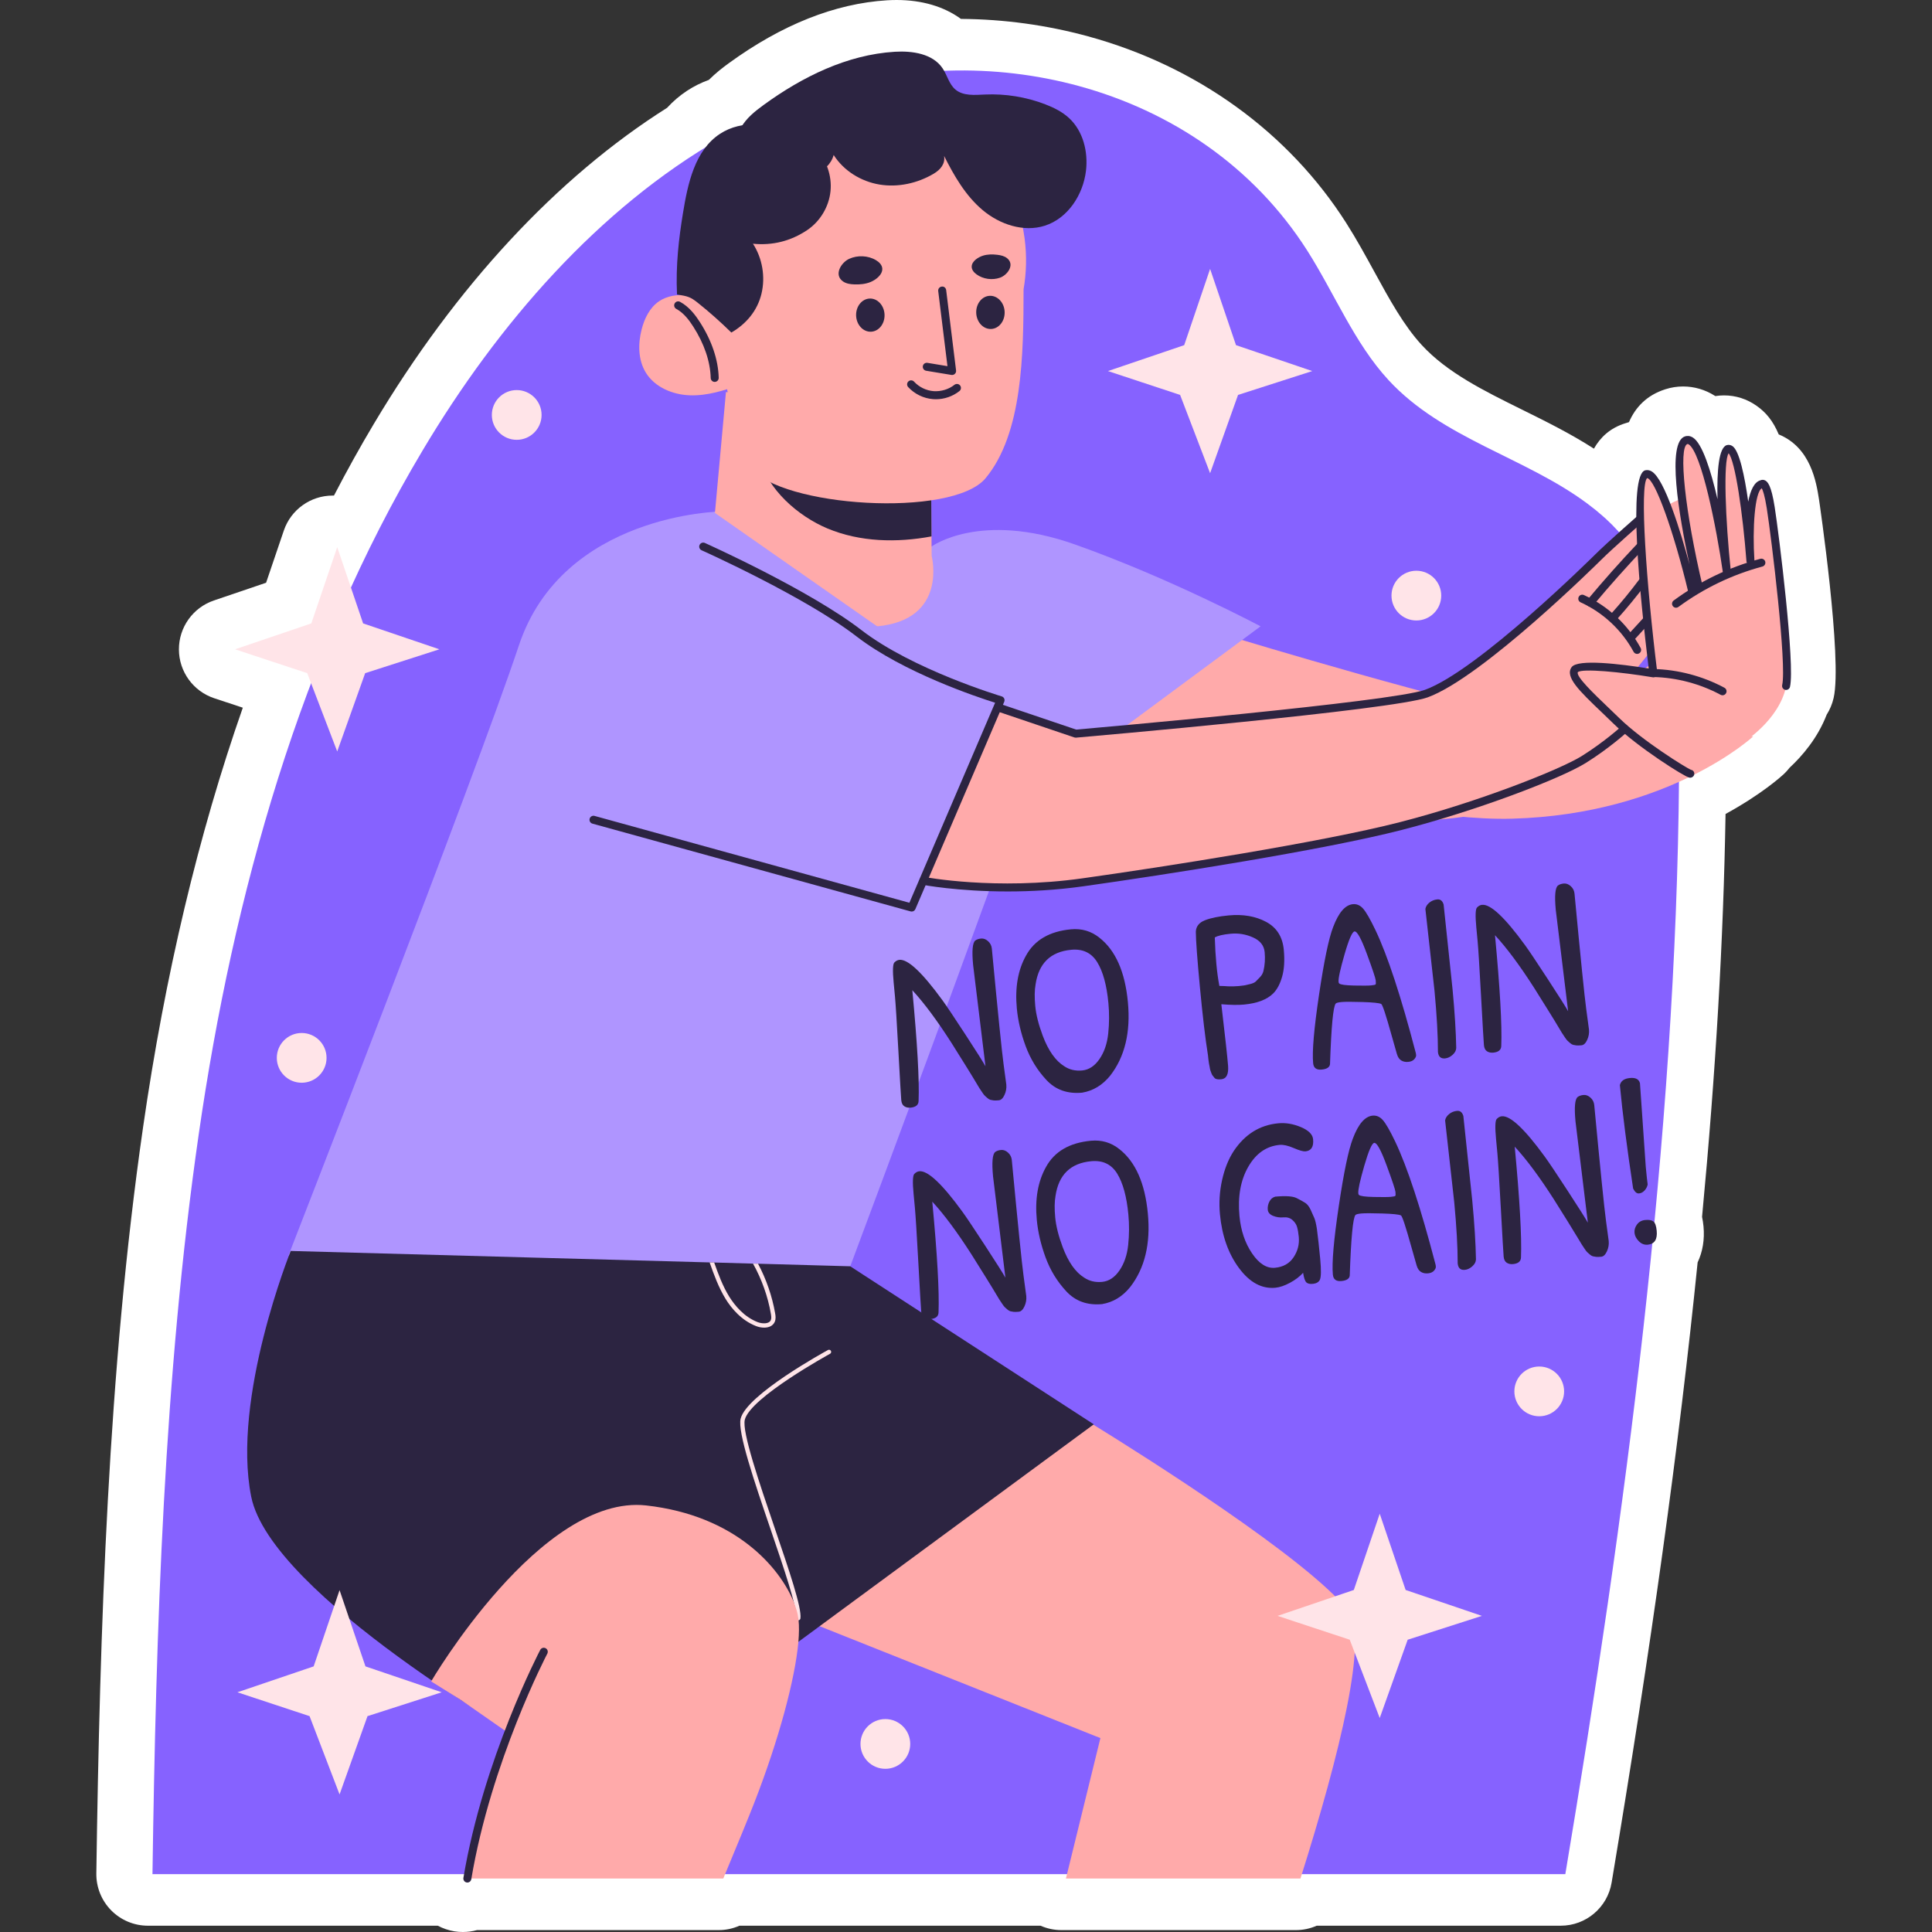
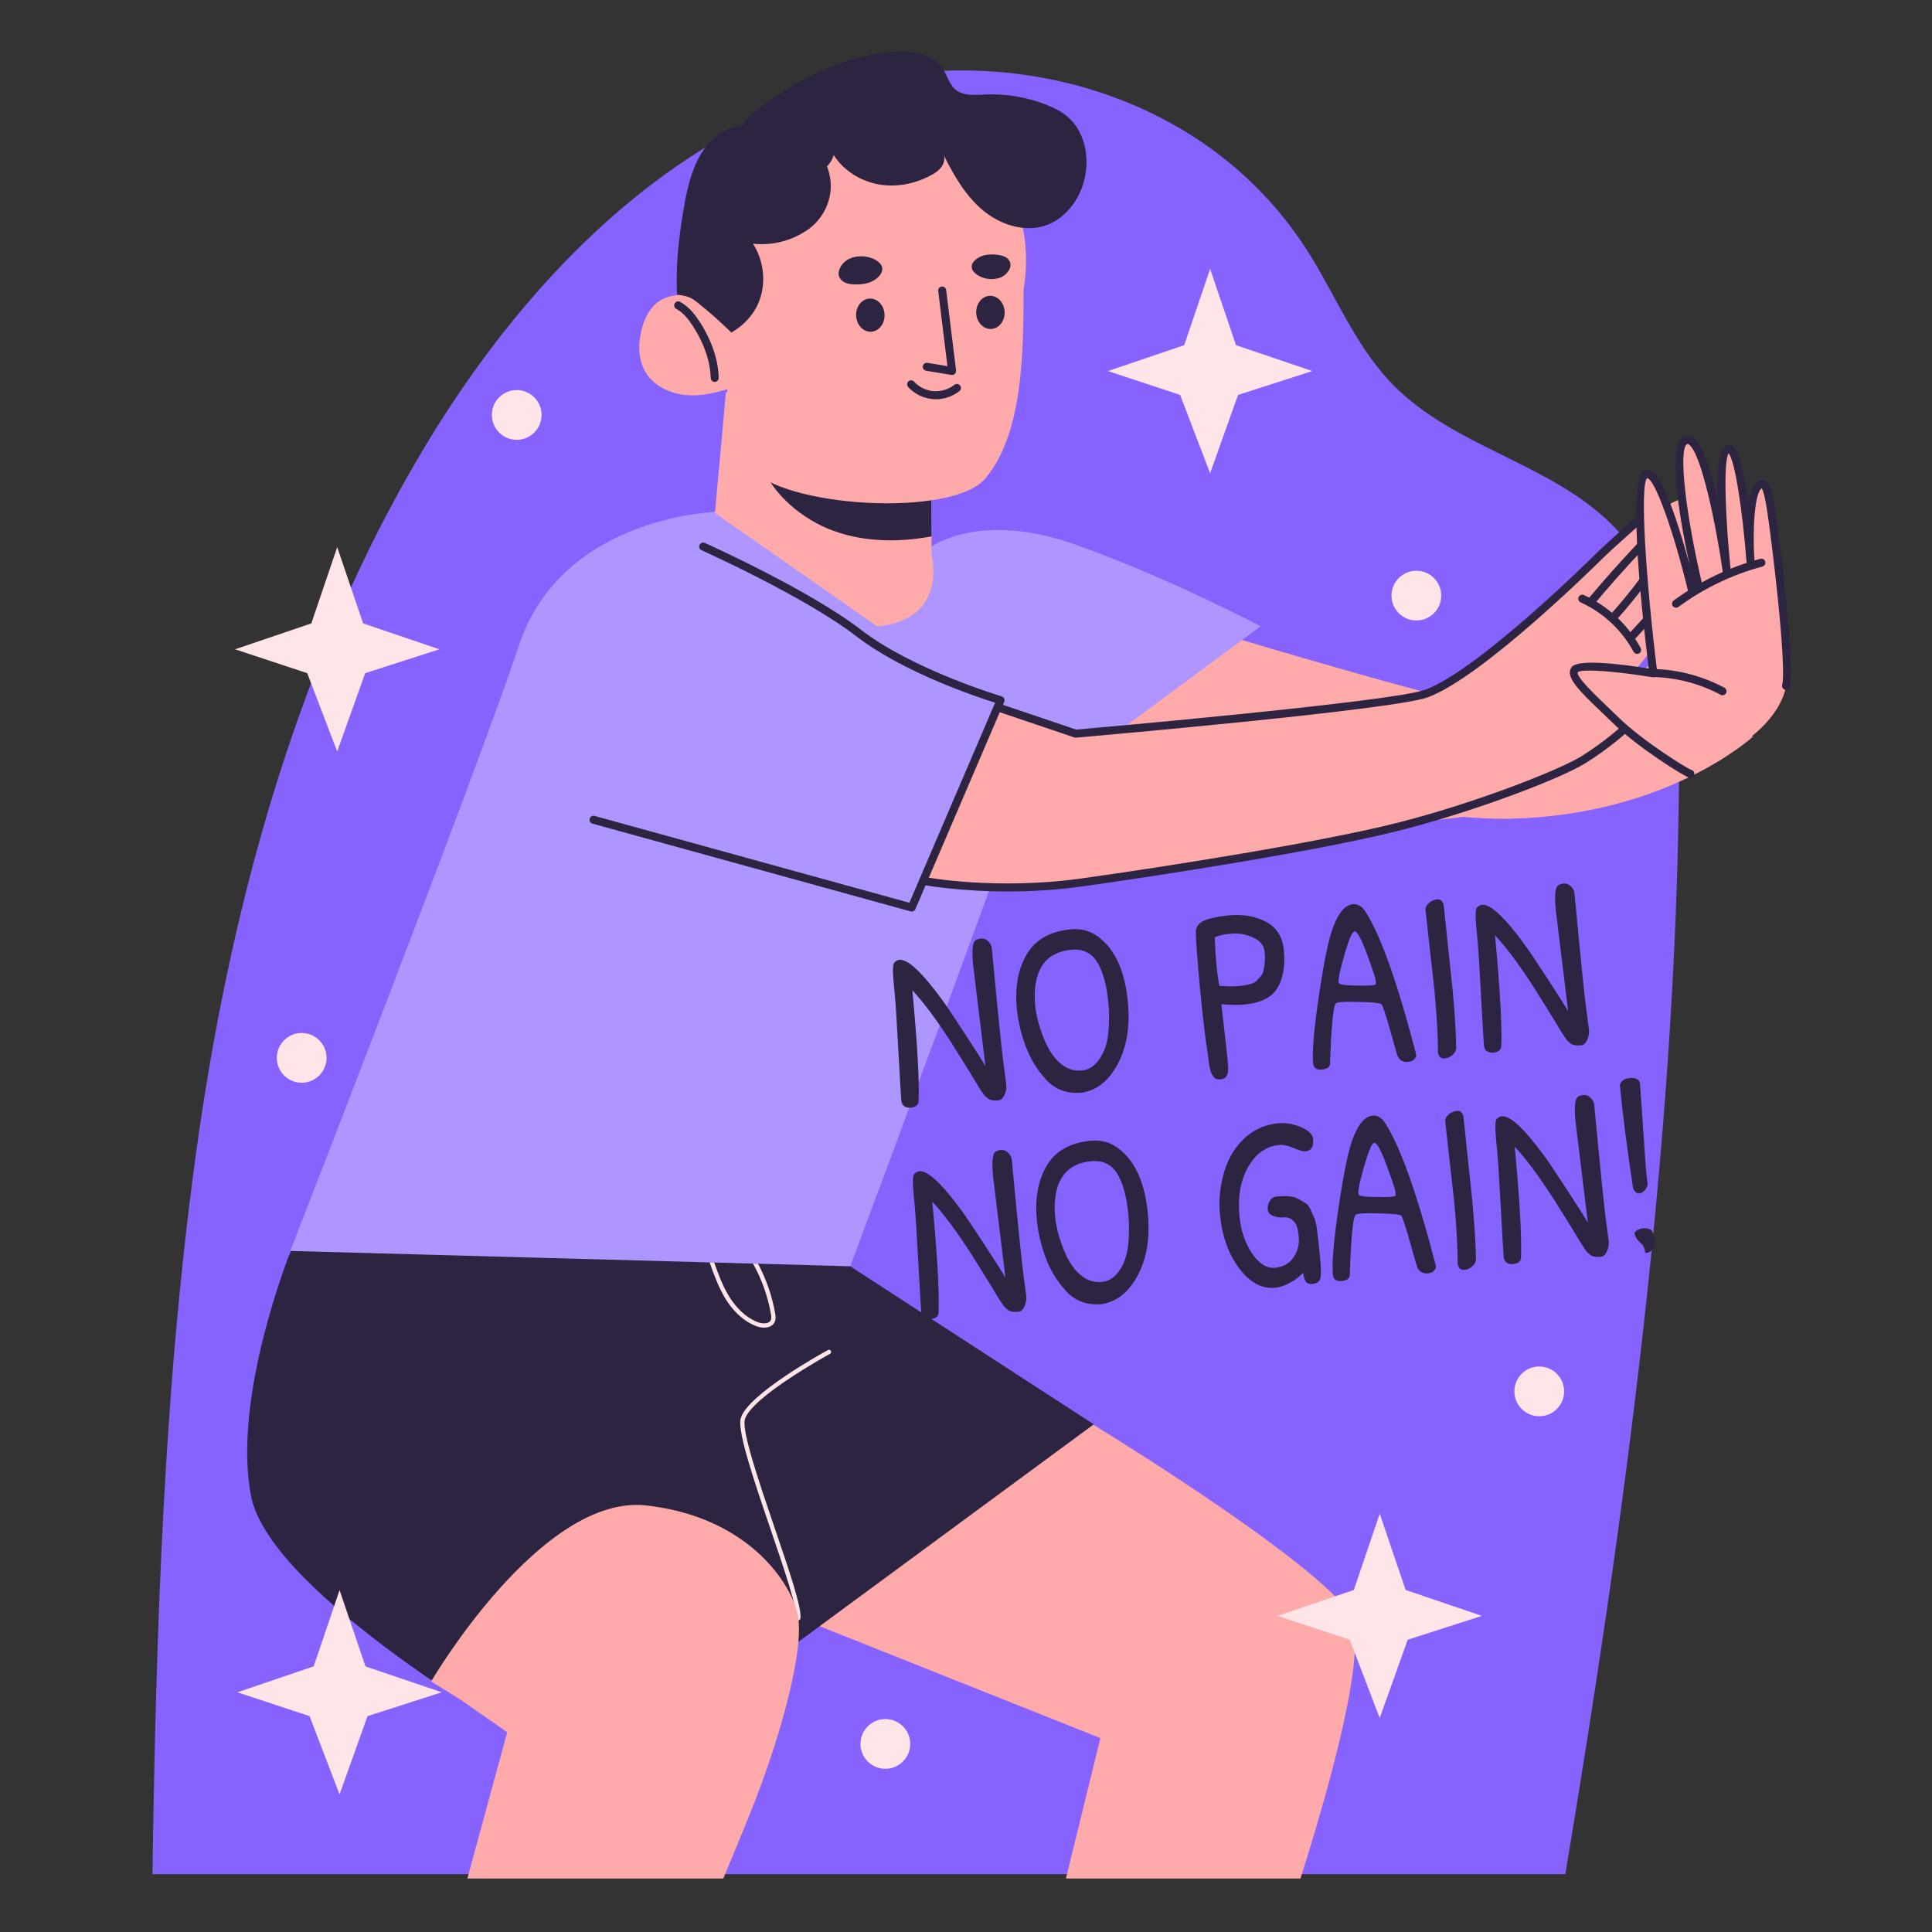
<svg xmlns="http://www.w3.org/2000/svg" version="1.1" id="Capa_1" x="0px" y="0px" viewBox="0 0 512 512" style="enable-background:new 0 0 512 512;" xml:space="preserve" width="512" height="512">
  <rect x="0" y="0" width="512" height="512" fill="#333333" stroke="none" />
  <g>
    <g>
-       <path style="fill:#FFFFFF;" d="M122.643,512c-0.716,0-1.516-0.062-2.223-0.176c-1.586-0.267-3.062-0.781-4.401-1.492H39.194    c-3.659,0-7.164-1.468-9.732-4.073c-2.569-2.604-3.985-6.132-3.932-9.791c0.932-64.57,3.077-133.217,12.388-197.759    c5.82-40.338,14.697-77.668,26.429-111.164l-7.556-2.5c-5.577-1.844-9.351-7.044-9.376-12.918    c-0.023-5.874,3.709-11.105,9.271-12.996l13.831-4.698l4.698-13.83c1.883-5.542,7.085-9.27,12.939-9.27    c0.116,0,0.231,0.002,0.347,0.005c3.416-6.586,6.947-12.936,10.567-19.003c21.71-36.436,48.547-65.35,77.714-83.76    c1.608-1.75,3.344-3.234,5.258-4.497c1.797-1.183,3.74-2.155,5.814-2.905c1.766-1.77,3.613-3.209,5.32-4.45    C207.208,6.528,221.298,0.929,235.051,0.08c0.841-0.051,1.697-0.08,2.56-0.08c6.737,0,12.573,1.743,17.044,5.008    c11.441,0.08,22.773,1.635,33.699,4.624c28.829,7.874,53.132,25.449,68.425,49.486c2.735,4.304,5.132,8.685,7.451,12.925    c4.004,7.318,7.786,14.23,12.573,19.419c6.733,7.293,16.361,12.055,26.555,17.095c6.327,3.127,12.821,6.339,19.049,10.342    c1.7-3.025,4.322-5.503,8.347-6.739c0.309-0.109,0.624-0.207,0.943-0.294c1.696-3.901,4.671-7.14,9.696-8.728    c1.488-0.474,3.065-0.718,4.655-0.718c2.945,0,5.843,0.847,8.382,2.453c0.05,0.031,0.099,0.062,0.148,0.093    c0.775-0.122,1.543-0.183,2.311-0.183c3.087,0,6.064,0.95,8.609,2.747c2.521,1.763,4.394,4.05,5.88,7.593    c8.518,3.492,9.963,12.696,10.672,17.215c0.066,0.414,6.251,42.357,3.879,52.631c-0.369,1.61-1,3.101-1.843,4.43    c-2.382,6.179-6.461,10.93-9.846,14.075c-0.462,0.603-0.978,1.17-1.545,1.697c-0.685,0.634-5.892,5.338-15.407,10.54    c-0.551,33.356-2.597,68.407-6.225,106.774c0.172,0.807,0.3,1.644,0.381,2.509c0.33,3.49-0.227,6.753-1.555,9.553    c-4.938,48.667-12.2,101.022-22.795,164.375c-1.102,6.583-6.802,11.41-13.479,11.41h-64.671c-1.702,0.752-3.573,1.163-5.518,1.163    h-62.155c-1.925,0-3.8-0.405-5.517-1.163H195.96c-1.699,0.752-3.564,1.163-5.493,1.163h-64.053    C125.211,511.824,123.946,512,122.643,512z" />
-     </g>
+       </g>
    <g>
      <g>
        <path style="fill:#8662FF;" d="M444.963,205.968c-0.763,95.854-14.368,196.424-30.135,290.698H40.406     c0.933-64.692,3.03-132.104,12.249-196.006c9.219-63.903,27.041-127.178,59.359-181.32c20.09-33.717,46.75-64.182,79.004-82.701     c2.289-1.324,4.62-2.579,6.972-3.741c2.734-1.418,5.51-2.719,8.329-3.927c3.369-1.464,6.803-2.788,10.278-3.95     c1.038-0.372,2.077-0.72,3.136-1.046c10.236-3.207,20.938-4.973,31.661-5.252c11.656-0.349,23.354,1.022,34.564,4.09     c24.244,6.623,46.22,21.192,60.503,43.64c7.247,11.41,12.482,24.492,21.51,34.275c14.347,15.546,36.238,20.472,52.641,32.695     c0.085,0.046,0.191,0.116,0.276,0.209c1.356,0.999,2.67,2.068,3.942,3.207c0.148,0.116,0.297,0.255,0.445,0.395     c0.042,0.047,0.106,0.093,0.169,0.139c2.331,2.138,4.514,4.508,6.485,7.134c1.441,1.929,2.734,3.974,3.878,6.065     c0.339,0.604,0.657,1.208,0.954,1.836c3.37,6.785,5.383,14.291,6.57,22.099c0.636,4.113,1.038,8.296,1.271,12.502     c0.106,1.58,0.169,3.16,0.212,4.741c0.042,0.836,0.064,1.65,0.085,2.486C444.984,198.16,444.984,202.087,444.963,205.968z" />
      </g>
      <g>
        <g>
          <g>
            <path style="fill:#FFAAAA;" d="M327.086,168.987c0,0,62.511,18.899,76.758,20.352c14.247,1.454,60.767,5.815,60.767,5.815       s-22.194,20.643-63.868,21.806c-37.564,1.048-110.582-23.842-110.582-23.842L327.086,168.987z" />
          </g>
          <g>
            <path style="fill:#AF95FF;" d="M246.839,144.855c0,0,12.793-9.498,37.992-0.581c25.198,8.916,49.234,21.709,49.234,21.709       l-56.6,41.868l-43.031-47.295L246.839,144.855z" />
          </g>
          <g>
            <path style="fill:#AF95FF;" d="M191.015,135.551c0,0-41.868,0.582-53.498,35.472c-11.63,34.89-61.058,161.658-61.058,161.658       s76.177,41.286,148.864,2.907c0,0,54.661-145.957,55.243-152.935c0.581-6.978-33.727-37.797-33.727-37.797L191.015,135.551z" />
          </g>
          <g>
            <path style="fill:#FFAAAA;" d="M238.31,180.327l46.132,13.956l89.551-8.916l4.652,32.176c0,0-81.022,18.221-111.261,17.057       c-30.238-1.163-61.639-8.529-61.639-8.529L238.31,180.327z" />
          </g>
          <g>
            <g>
              <path style="fill:#FFAAAA;" d="M246.632,109.043l0.226,33.108l0.04,5.163c0,0,4.409,16.888-14.402,18.67        c-18.808,1.808-43.031-30.044-43.031-30.044l2.922-32.041l16.347,1.552L246.632,109.043z" />
            </g>
            <g>
              <path style="fill:#2C2441;" d="M246.632,109.043l0.226,33.108c-9.204,1.717-18.902,1.501-27.524-2.08        c-7.837-3.285-16.014-10.36-18.13-18.952c-1.336-5.498,2.916-11.652,7.529-15.668L246.632,109.043z" />
            </g>
            <g>
              <g>
                <g>
                  <path style="fill:#FFAAAA;" d="M271.528,63.154c-3.223-24.5-25.696-41.748-50.196-38.525          c-24.5,3.223-41.748,25.696-38.525,50.196c1.055,8.023,4.204,15.243,8.783,21.247c1.693,11.979,4.091,23.507,7.345,27.849          c7.819,10.433,53.402,13.462,62.253,2.811c9.835-11.836,10.058-32.893,10.068-50.066          C272.014,72.31,272.135,67.768,271.528,63.154z" />
                </g>
                <g>
                  <path style="fill:#FFAAAA;" d="M195.724,87.906c-2.47-5.241-7.796-9.024-13.558-9.63c-2.599-0.273-5.356,0.101-7.518,1.569          c-2.481,1.684-3.876,4.583-4.617,7.488c-0.969,3.804-0.936,8.062,1.114,11.409c2.392,3.906,7.149,5.877,11.727,6.021          c4.577,0.144,9.051-1.271,13.361-2.818C195.43,97.615,197.602,91.891,195.724,87.906z" />
                </g>
              </g>
              <g>
                <path style="fill:#2C2441;" d="M189.405,101.208c-0.573,0-1.045-0.458-1.06-1.034c-0.115-4.38-1.72-9.1-4.642-13.648         c-1.033-1.607-2.475-3.592-4.478-4.663c-0.516-0.276-0.712-0.919-0.435-1.435c0.275-0.52,0.913-0.716,1.437-0.435         c2.433,1.301,4.09,3.562,5.262,5.386c3.132,4.875,4.853,9.971,4.977,14.74c0.016,0.585-0.447,1.073-1.033,1.089         C189.423,101.208,189.414,101.208,189.405,101.208z" />
              </g>
              <g>
                <g>
                  <g>
                    <g>
                      <path style="fill:#2C2441;" d="M234.413,83.36c0.099,2.427-1.507,4.463-3.587,4.548c-2.08,0.085-3.846-1.813-3.946-4.24            c-0.099-2.427,1.506-4.463,3.586-4.548C232.547,79.035,234.313,80.934,234.413,83.36z" />
                    </g>
                    <g>
                      <path style="fill:#2C2441;" d="M266.24,82.635c0.099,2.427-1.506,4.463-3.586,4.548c-2.08,0.085-3.847-1.813-3.946-4.24            c-0.099-2.426,1.507-4.462,3.586-4.548C264.374,78.31,266.141,80.208,266.24,82.635z" />
                    </g>
                  </g>
                  <g>
                    <path style="fill:#2C2441;" d="M252.313,99.375c-0.058,0-0.115-0.005-0.173-0.014l-6.705-1.108           c-0.578-0.097-0.969-0.642-0.874-1.22c0.094-0.58,0.636-0.963,1.219-0.875l5.307,0.877l-2.451-19.903           c-0.071-0.58,0.342-1.11,0.923-1.181c0.599-0.104,1.111,0.341,1.184,0.923l2.624,21.309           c0.04,0.332-0.077,0.663-0.319,0.894C252.848,99.269,252.584,99.375,252.313,99.375z" />
                  </g>
                  <g>
                    <path style="fill:#2C2441;" d="M225.044,68.591c-2.125,0.966-4.176,4.262-1.61,6.009c0.874,0.595,1.975,0.736,3.032,0.769           c1.438,0.045,2.906-0.086,4.237-0.631c1.357-0.555,3.215-1.923,3.111-3.577c-0.06-0.959-0.842-1.718-1.667-2.209           C230.044,67.697,227.273,67.577,225.044,68.591z" />
                  </g>
                  <g>
                    <path style="fill:#2C2441;" d="M265.016,73.59c1.943-0.683,4.003-3.42,1.885-5.155c-0.722-0.591-1.678-0.801-2.605-0.913           c-1.26-0.151-2.561-0.151-3.773,0.223c-1.236,0.382-2.977,1.439-3.014,2.901c-0.022,0.847,0.605,1.576,1.292,2.072           C260.552,73.985,262.978,74.307,265.016,73.59z" />
                  </g>
                </g>
                <g>
                  <path style="fill:#2C2441;" d="M248.018,105.806c-0.253,0-0.508-0.009-0.76-0.03c-2.489-0.191-4.889-1.359-6.582-3.199          c-0.397-0.431-0.37-1.103,0.062-1.499c0.432-0.398,1.102-0.368,1.499,0.062c1.334,1.448,3.225,2.367,5.186,2.521          c1.95,0.127,3.974-0.461,5.518-1.683c0.459-0.361,1.127-0.285,1.49,0.173c0.364,0.458,0.287,1.126-0.173,1.49          C252.499,105.037,250.26,105.806,248.018,105.806z" />
                </g>
              </g>
            </g>
          </g>
          <g>
            <path style="fill:#2C2441;" d="M179.417,78.041c2.875,0.464,3.573,0.658,5.495,2.192c3.1,2.476,6.072,5.113,8.901,7.896       c3.985-2.309,6.906-5.806,7.985-10.284c1.078-4.478,0.245-9.383-2.253-13.253c5.2,0.506,9.971-0.686,14.32-3.581       c3.453-2.299,5.8-6.187,6.226-10.313c0.426-4.126-1.078-8.412-3.989-11.367c-1.52-1.544-3.378-2.72-5.317-3.687       c-6.251-3.12-14.176-4.005-20.008-0.158c-6.665,4.396-8.512,13.188-9.795,21.069C179.912,63.128,179.046,70.249,179.417,78.041       z" />
          </g>
          <g>
            <path style="fill:#2C2441;" d="M196.344,33.858c1.401-2.526,3.737-4.382,6.074-6.08c10.231-7.432,22.063-13.281,34.685-14.059       c4.692-0.289,10.098,0.5,12.709,4.409c1.211,1.813,1.694,4.15,3.348,5.572c2.069,1.778,5.131,1.475,7.856,1.351       c5.436-0.246,10.921,0.645,15.999,2.599c2.291,0.882,4.534,2.001,6.332,3.674c3.705,3.448,5.043,8.91,4.448,13.936       c-0.754,6.363-4.803,12.606-10.908,14.554c-5.634,1.798-11.957-0.337-16.483-4.143c-4.526-3.806-7.554-9.071-10.209-14.355       c0.351,2.087-0.955,3.658-2.777,4.733c-4.28,2.525-9.423,3.668-14.326,2.86c-4.903-0.809-9.504-3.641-12.163-7.838       c-0.626,2.398-2.677,4.271-5.025,5.064c-2.348,0.793-4.942,0.607-7.314-0.112C203.441,44.459,198.086,38.951,196.344,33.858z" />
          </g>
          <g>
            <polygon style="fill:#AF95FF;" points="189.464,135.939 263.509,187.692 236.372,253.208 147.596,215.992      " />
          </g>
          <g>
            <path style="fill:#2C2441;" d="M241.605,241.572c-0.093,0-0.188-0.014-0.282-0.039l-84.318-23.26       c-0.565-0.154-0.897-0.739-0.74-1.306c0.156-0.564,0.742-0.905,1.305-0.739l83.425,23.014l22.721-53.013       c-4.935-1.552-24.35-8.034-36.715-17.563c-13.694-10.558-40.8-22.719-41.071-22.841c-0.535-0.24-0.775-0.868-0.535-1.402       c0.238-0.534,0.861-0.778,1.401-0.536c0.274,0.124,27.607,12.386,41.502,23.099c13.64,10.514,36.926,17.489,37.16,17.558       c0.29,0.088,0.53,0.292,0.658,0.566c0.129,0.274,0.135,0.592,0.015,0.87l-23.551,54.95       C242.41,241.326,242.021,241.572,241.605,241.572z" />
          </g>
          <g>
            <g>
              <path style="fill:#FFAAAA;" d="M344.639,497.829h-62.155l9.133-37.215L217.21,430.96l-5.102-2.027l-0.569-0.228l-0.524-0.205        l-2.551-1.025l2.232-1.503l0.137-0.091l0.865-0.592l74.112-50.152c0,0,1.458,0.865,3.94,2.414        c13.392,8.268,56.779,35.598,67.575,49.332C362.7,433.716,355.184,464.44,344.639,497.829z" />
            </g>
            <g>
              <path style="fill:#2C2441;" d="M289.864,377.461l-78.689,57.941l-70.741,26.374c0,0-68.623-38.969-73.861-65.138        c-5.238-26.169,10.468-65.12,10.468-65.12l111.017,3.035l1.207,0.023l10.295,0.296l1.321,0.023l24.438,0.683L289.864,377.461z        " />
            </g>
            <g>
              <g>
                <g>
                  <path style="fill:#FFE4E8;" d="M211.562,429.39c-0.026,0-0.051-0.002-0.077-0.004c-0.311-0.043-0.531-0.329-0.488-0.641          c0.342-2.567-3.281-13.194-6.785-23.472c-4.329-12.698-8.805-25.827-7.935-29.312c1.592-6.372,22.273-17.715,23.152-18.196          c0.275-0.151,0.624-0.049,0.772,0.227c0.151,0.278,0.049,0.623-0.227,0.774c-0.211,0.113-21.12,11.579-22.592,17.471          c-0.791,3.158,3.83,16.713,7.907,28.67c3.871,11.352,7.214,21.156,6.835,23.99          C212.087,429.183,211.842,429.39,211.562,429.39z" />
                </g>
              </g>
              <g>
                <g>
                  <path style="fill:#FFE4E8;" d="M205.321,350.289c-0.478,1.093-1.572,1.549-2.824,1.549c-0.683,0-1.435-0.137-2.118-0.41          c-3.94-1.526-6.582-4.76-8.085-7.197c-1.867-3.052-3.097-6.423-4.236-9.68l1.207,0.023c1.093,3.097,2.255,6.24,3.986,9.042          c1.435,2.3,3.895,5.352,7.539,6.764c1.161,0.433,3.006,0.569,3.485-0.547c0.205-0.456,0.114-1.048,0.023-1.617          c-0.797-4.646-2.437-9.224-4.737-13.346l1.321,0.023c2.186,4.1,3.735,8.564,4.532,13.119          C205.549,348.741,205.64,349.538,205.321,350.289z" />
                </g>
              </g>
            </g>
            <g>
              <path style="fill:#FFAAAA;" d="M211.585,435.105c-0.888,9.907-5.17,25.873-11.661,42.567        c-1.503,3.872-4.441,11.023-8.245,20.156h-67.825l10.568-38.764l-12.253-8.541l-7.911-4.936c0,0,29.07-49.725,56.992-46.628        c23.778,2.665,35.462,16.558,39.128,25.645c0.159,0.433,0.319,0.866,0.456,1.275c0.364,1.025,0.592,1.981,0.706,2.824        c0.023,0.045,0.023,0.068,0.023,0.114c0.023,0.182,0.046,0.365,0.068,0.547C211.79,430.915,211.767,432.85,211.585,435.105z" />
            </g>
          </g>
          <g>
            <path style="fill:#FFAAAA;" d="M373.994,185.366c0,0,14.441-6.203,19.093-9.983c4.652-3.78,44.194-44.194,55.824-43.903       c11.63,0.291,6.687,16.573,3.489,21.806c-3.198,5.234-21.516,27.331-21.516,27.331s13.956-10.467,15.701-7.559       c1.744,2.907-27.331,33.436-38.088,38.379c-10.758,4.943-31.401,6.106-31.401,6.106L373.994,185.366z" />
          </g>
          <g>
            <g>
              <g>
                <path style="fill:#2C2441;" d="M421.448,160.756c-0.241,0-0.481-0.081-0.68-0.246c-0.449-0.375-0.51-1.045-0.134-1.495         c4.299-5.149,8.827-10.238,13.462-15.127c0.404-0.426,1.078-0.444,1.5-0.039c0.425,0.403,0.443,1.073,0.04,1.499         c-4.603,4.859-9.103,9.913-13.374,15.025C422.052,160.627,421.751,160.756,421.448,160.756z" />
              </g>
              <g>
                <path style="fill:#2C2441;" d="M427.674,164.514c-0.253,0-0.508-0.09-0.71-0.274c-0.435-0.391-0.47-1.062-0.078-1.497         c2.648-2.943,5.187-6.035,7.546-9.192c0.35-0.47,1.016-0.566,1.485-0.214c0.469,0.35,0.565,1.016,0.214,1.485         c-2.396,3.208-4.976,6.351-7.668,9.34C428.254,164.394,427.965,164.514,427.674,164.514z" />
              </g>
              <g>
                <path style="fill:#2C2441;" d="M432.182,170.038c-0.257,0-0.513-0.092-0.717-0.281c-0.432-0.396-0.461-1.066-0.065-1.499         l4.521-4.928c0.397-0.433,1.067-0.463,1.499-0.062c0.432,0.396,0.461,1.066,0.064,1.499l-4.521,4.928         C432.754,169.923,432.469,170.038,432.182,170.038z" />
              </g>
              <g>
                <path style="fill:#2C2441;" d="M433.854,173.292c-0.378,0-0.743-0.203-0.935-0.557c-3.103-5.745-8.088-10.399-14.037-13.107         c-0.533-0.242-0.769-0.87-0.526-1.405c0.243-0.532,0.868-0.776,1.406-0.525c6.367,2.895,11.702,7.878,15.025,14.028         c0.279,0.516,0.086,1.158-0.43,1.437C434.197,173.251,434.024,173.292,433.854,173.292z" />
              </g>
            </g>
            <g>
              <path style="fill:#2C2441;" d="M285.072,195.49c-0.115,0-0.23-0.018-0.34-0.055l-20.206-6.835        c-0.555-0.189-0.853-0.792-0.665-1.347c0.186-0.555,0.79-0.847,1.345-0.665l19.996,6.765        c4.79-0.419,83.619-7.357,92.406-10.535c14.124-5.107,44.758-35.501,45.063-35.807c3.187-3.187,11.523-10.493,11.876-10.804        c0.441-0.382,1.11-0.341,1.497,0.099c0.387,0.442,0.342,1.112-0.099,1.499c-0.085,0.074-8.636,7.569-11.773,10.708        c-0.309,0.309-31.286,31.036-45.844,36.3c-9.275,3.355-89.743,10.376-93.164,10.673        C285.133,195.488,285.104,195.49,285.072,195.49z" />
            </g>
            <g>
              <path style="fill:#2C2441;" d="M267.049,236.244c-13.307,0-22.415-1.741-22.546-1.766c-0.576-0.113-0.95-0.67-0.837-1.243        c0.113-0.576,0.669-0.949,1.245-0.838c0.188,0.037,18.913,3.606,41.905,0.378c21.498-3.021,63.425-9.559,84.2-14.901        c20.887-5.372,42.475-13.959,48.162-17.512c6.04-3.777,10.652-7.981,10.698-8.025c0.432-0.394,1.105-0.364,1.499,0.067        c0.396,0.431,0.367,1.103-0.064,1.499c-0.193,0.175-4.795,4.375-11.008,8.26c-6.715,4.193-28.992,12.683-48.757,17.765        c-20.867,5.368-62.892,11.921-84.435,14.947C279.866,235.892,273.031,236.244,267.049,236.244z" />
            </g>
          </g>
          <g>
            <g>
              <path style="fill:#FFAAAA;" d="M462.576,196.318c0,0,10.467-6.687,11.049-16.573c0.582-9.886-3.489-51.754-6.687-51.463        c-3.198,0.291-3.198,21.806-3.198,21.806s-1.745-32.273-5.815-31.11c-4.071,1.163,0,33.727,0,33.727        s-6.396-37.798-11.049-36.053c-4.652,1.745,2.035,39.542,2.035,39.542s-7.85-32.855-12.502-31.11        c-4.652,1.744,1.163,52.626,1.163,52.626s-20.353-4.652-22.388,0.291c-2.035,4.943,20.353,20.353,26.749,22.678        C448.329,203.005,462.576,196.318,462.576,196.318z" />
            </g>
            <g>
              <path style="fill:#2C2441;" d="M456.49,184.258c-0.169,0-0.341-0.042-0.5-0.127c-5.476-2.936-11.652-4.566-17.86-4.716        c-0.586-0.014-1.05-0.502-1.035-1.087c0.014-0.585,0.496-1.066,1.086-1.036c6.54,0.159,13.044,1.877,18.811,4.969        c0.517,0.276,0.712,0.919,0.434,1.437C457.235,184.055,456.868,184.258,456.49,184.258z" />
            </g>
            <g>
              <g>
                <path style="fill:#2C2441;" d="M447.9,206.101c-0.06,0-0.121-0.005-0.181-0.014c-1.319-0.221-13.77-8.108-20.049-14.242         c-1.055-1.032-2.106-2.036-3.118-3.003c-5.98-5.708-9.93-9.48-8.045-12.052c1.621-2.211,12.914-0.831,20.418,0.371         c-2.413-19.753-5.525-51.337-0.928-52.523c0.395-0.101,1.016-0.133,1.736,0.302c3.441,2.072,7.637,15.893,9.996,24.637         c-2.796-12.964-6.092-32.383-1.176-33.935c0.485-0.154,1.237-0.223,2.082,0.311c2.505,1.577,4.775,8.796,6.524,16.338         c-0.192-7.762,0.372-13.745,2.477-14.334c0.512-0.138,1.049-0.044,1.513,0.283c1.806,1.264,3.182,7.825,4.151,14.696         c0.571-2.947,1.568-5.213,3.254-5.653c0.271-0.127,0.622-0.175,1.002-0.055c0.895,0.29,1.847,1.359,2.754,7.143         c1.164,7.412,5.416,41.762,4.057,47.65c-0.131,0.571-0.709,0.923-1.272,0.795c-0.571-0.131-0.927-0.702-0.796-1.273         c1.237-5.361-2.794-38.619-4.085-46.844c-0.548-3.491-1.059-4.815-1.317-5.292c-1.849,0.986-2.522,10.65-1.954,19.159         c0.038,0.583-0.401,1.089-0.984,1.131c-0.579-0.028-1.089-0.396-1.133-0.979c-0.949-12.518-2.995-26.659-4.725-28.588         c-1.436,2.056-0.861,17.641,0.586,31.303c0.061,0.576-0.35,1.094-0.923,1.165c-0.584,0.083-1.101-0.329-1.181-0.903         c-1.714-11.995-5.694-31.817-9.076-33.944c-0.193-0.12-0.273-0.092-0.312-0.085c-2.483,0.785-0.626,18.12,4.057,37.852         c0.107,0.454-0.094,0.926-0.499,1.161l-1.744,1.015c-0.29,0.17-0.645,0.187-0.952,0.06c-0.309-0.134-0.537-0.403-0.614-0.73         c-3.869-16.202-8.879-30.09-10.943-30.327c-2.002,1.987-0.244,27.822,2.706,51.611c0.04,0.334-0.077,0.665-0.319,0.898         c-0.241,0.233-0.573,0.336-0.909,0.281c-8.522-1.423-18.519-2.358-19.809-1.382c-0.732,1.013,4.432,5.943,7.849,9.206         c1.019,0.972,2.076,1.98,3.136,3.017c6.126,5.987,17.835,13.275,19.01,13.69c0.578,0.097,0.921,0.631,0.824,1.211         C448.902,205.742,448.416,206.101,447.9,206.101z" />
              </g>
              <g>
                <path style="fill:#2C2441;" d="M444.17,161.055c-0.326,0-0.648-0.15-0.855-0.433c-0.348-0.472-0.246-1.135,0.226-1.483         c6.929-5.098,14.656-8.815,22.967-11.051c0.563-0.15,1.148,0.184,1.3,0.748c0.152,0.566-0.183,1.149-0.75,1.301         c-8.055,2.167-15.544,5.771-22.26,10.71C444.609,160.989,444.388,161.055,444.17,161.055z" />
              </g>
            </g>
          </g>
        </g>
        <g>
-           <path style="fill:#2C2441;" d="M123.855,498.891c-0.059,0-0.117-0.005-0.176-0.016c-0.578-0.097-0.968-0.643-0.872-1.221      c5.299-31.591,20.21-60.126,20.361-60.412c0.273-0.518,0.914-0.718,1.433-0.444c0.518,0.274,0.717,0.917,0.443,1.435      c-0.148,0.281-14.903,28.529-20.144,59.772C124.813,498.522,124.364,498.891,123.855,498.891z" />
-         </g>
+           </g>
      </g>
      <g>
        <path style="fill:#2C2441;" d="M260.002,248.723c0.653-0.062,1.272,0.175,1.859,0.709c0.584,0.532,0.913,1.186,0.987,1.967     c1.596,16.902,2.632,27.108,3.109,30.619c0.474,3.512,0.717,5.308,0.725,5.395c0.09,0.951-0.071,1.872-0.481,2.759     c-0.41,0.889-0.912,1.361-1.504,1.416c-0.592,0.058-1.043,0.069-1.356,0.035c-0.312-0.039-0.594-0.088-0.847-0.152     c-0.253-0.065-0.515-0.214-0.784-0.451l-0.672-0.59c-0.181-0.157-0.427-0.472-0.739-0.944c-0.312-0.472-0.564-0.85-0.757-1.137     c-0.191-0.288-0.496-0.792-0.914-1.515c-0.418-0.725-1.319-2.199-2.703-4.424c-1.384-2.227-2.633-4.223-3.748-5.992     c-3.816-5.964-7.283-10.632-10.402-14.001c1.326,14.049,1.881,23.833,1.659,29.348c-0.024,1.05-0.73,1.64-2.118,1.771     c-0.653,0.062-1.209-0.06-1.672-0.366c-0.46-0.304-0.728-0.845-0.801-1.626c-0.074-0.776-0.325-5.071-0.753-12.882     c-0.428-7.813-0.735-12.679-0.915-14.604c-0.182-1.923-0.297-3.146-0.346-3.664c-0.294-3.113-0.234-4.882,0.178-5.317     c0.411-0.431,0.864-0.668,1.352-0.714c2.245-0.212,6.042,3.355,11.39,10.701c1.04,1.428,3.052,4.433,6.04,9.015     c2.986,4.58,4.777,7.41,5.372,8.486l-3.276-26.841c-0.351-3.714-0.162-5.87,0.564-6.464     C258.829,248.962,259.349,248.782,260.002,248.723z" />
        <path style="fill:#2C2441;" d="M283.8,246.279c2.857-0.269,5.378,0.472,7.562,2.229c4.269,3.35,6.784,9.034,7.54,17.049     c0.758,8.023-0.812,14.526-4.706,19.52c-2.029,2.501-4.502,4-7.42,4.49c-3.879,0.366-7.033-0.751-9.46-3.355     c-2.43-2.607-4.266-5.607-5.515-9.001c-1.246-3.394-2.023-6.71-2.329-9.952c-0.522-5.533,0.292-10.21,2.443-14.035     C274.164,249.13,278.126,246.816,283.8,246.279z M283.881,251.702c-5.471,0.516-8.619,3.583-9.447,9.202     c-0.272,1.508-0.296,3.408-0.081,5.699c0.216,2.291,0.874,4.909,1.977,7.859c1.488,3.961,3.387,6.659,5.706,8.099     c1.363,0.916,2.943,1.292,4.739,1.124c1.797-0.17,3.328-1.179,4.596-3.021c1.266-1.84,2.041-4.106,2.323-6.793     c0.281-2.687,0.296-5.372,0.043-8.053c-0.448-4.755-1.438-8.368-2.969-10.841C289.238,252.504,286.941,251.412,283.881,251.702z" />
        <path style="fill:#2C2441;" d="M320.127,279.683c-0.707-4.423-1.417-10.429-2.133-18.019c-0.716-7.585-1.079-12.513-1.087-14.781     c0.074-1.402,0.884-2.406,2.433-3.01c1.55-0.606,3.63-1.032,6.243-1.278c3.836-0.361,7.155,0.21,9.952,1.711     c2.798,1.501,4.359,3.961,4.681,7.376c0.266,2.812,0.12,5.188-0.439,7.143c-0.557,1.948-1.342,3.426-2.36,4.442     c-1.657,1.64-4.241,2.623-7.751,2.954c-1.509,0.143-3.51,0.115-6-0.087c1.02,8.628,1.615,14.067,1.788,16.317     c0.17,2.254-0.439,3.443-1.826,3.574c-0.897,0.085-1.485-0.032-1.762-0.355c-0.279-0.325-0.466-0.555-0.562-0.7     c-0.097-0.143-0.198-0.362-0.309-0.659c-0.11-0.292-0.197-0.536-0.256-0.728c-0.06-0.191-0.115-0.479-0.173-0.868     c-0.057-0.384-0.117-0.684-0.178-0.898C320.287,281.17,320.199,280.461,320.127,279.683z M335.149,252.324     c-0.165-1.75-1.195-3.049-3.086-3.896c-1.893-0.845-3.858-1.174-5.9-0.981c-2.041,0.193-3.451,0.523-4.23,0.99     c0.077,2.568,0.218,4.919,0.419,7.058c0.201,2.139,0.466,4.069,0.793,5.782c1.113,0.025,1.88,0.064,2.295,0.108     c1.074,0.03,1.988,0.009,2.744-0.062c0.755-0.071,1.264-0.129,1.528-0.175c0.264-0.046,0.768-0.161,1.513-0.341     c0.744-0.177,1.268-0.412,1.57-0.705c0.3-0.29,0.677-0.672,1.126-1.154c0.449-0.477,0.748-1.006,0.9-1.591     C335.204,255.753,335.314,254.076,335.149,252.324z" />
        <path style="fill:#2C2441;" d="M358.536,239.617c1.019-0.097,1.921,0.297,2.706,1.181c0.783,0.887,1.867,2.77,3.25,5.649     c3.238,6.802,6.791,17.611,10.66,32.425c0.056,0.17,0.1,0.414,0.131,0.737c0.031,0.327-0.13,0.691-0.485,1.094     c-0.352,0.405-0.887,0.64-1.6,0.707c-0.715,0.067-1.333-0.058-1.857-0.38c-0.526-0.32-0.908-0.893-1.152-1.722     c-0.243-0.827-0.705-2.45-1.386-4.873c-1.498-5.4-2.42-8.189-2.768-8.377c-0.518-0.253-2.172-0.426-4.959-0.511     c-2.787-0.085-4.632-0.085-5.53,0c-0.898,0.083-1.42,0.221-1.566,0.408c-0.67,0.762-1.176,6.109-1.513,16.041     c-0.086,0.836-0.823,1.322-2.211,1.453c-1.387,0.131-2.142-0.428-2.259-1.686c-0.295-3.111,0.226-9.158,1.561-18.136     c1.334-8.981,2.581-14.968,3.742-17.954C354.749,241.828,356.495,239.809,358.536,239.617z M358.97,246.837     c-0.612,0.058-1.495,2.07-2.642,6.04c-1.148,3.97-1.68,6.406-1.595,7.313c0.021,0.219,0.074,0.364,0.165,0.442     c0.359,0.318,1.673,0.497,3.943,0.546c2.269,0.046,3.772,0.037,4.507-0.032c0.734-0.069,1.138-0.163,1.209-0.281     c0.071-0.115,0.081-0.465,0.025-1.05c-0.055-0.583-0.831-2.906-2.328-6.975C360.758,248.771,359.663,246.77,358.97,246.837z" />
        <path style="fill:#2C2441;" d="M378.789,239.208c0.592-0.49,1.295-0.778,2.113-0.854c0.815-0.076,1.372,0.373,1.672,1.349     c0.513,5.013,1.303,12.501,2.37,22.477c0.575,6.095,0.898,11.279,0.973,15.543c-0.022,0.659-0.344,1.267-0.971,1.828     c-0.626,0.56-1.288,0.87-1.982,0.937c-1.143,0.108-1.773-0.463-1.892-1.718c0-4.361-0.302-9.741-0.905-16.14l-2.425-21.754     C377.847,240.255,378.196,239.7,378.789,239.208z" />
        <path style="fill:#2C2441;" d="M414.418,234.144c0.652-0.062,1.271,0.175,1.858,0.709c0.585,0.532,0.914,1.186,0.988,1.967     c1.596,16.902,2.631,27.11,3.107,30.622c0.474,3.509,0.717,5.305,0.725,5.393c0.09,0.951-0.071,1.872-0.481,2.759     c-0.409,0.889-0.912,1.361-1.504,1.416c-0.592,0.058-1.044,0.069-1.356,0.035c-0.311-0.039-0.593-0.085-0.846-0.15     c-0.254-0.064-0.516-0.214-0.785-0.451l-0.672-0.592c-0.181-0.154-0.427-0.472-0.739-0.944c-0.312-0.472-0.564-0.85-0.755-1.135     c-0.192-0.29-0.497-0.794-0.914-1.517c-0.419-0.725-1.321-2.199-2.706-4.424c-1.383-2.224-2.632-4.221-3.745-5.992     c-3.817-5.964-7.284-10.632-10.404-14.001c1.326,14.049,1.88,23.833,1.66,29.348c-0.025,1.05-0.731,1.639-2.12,1.771     c-0.653,0.062-1.209-0.06-1.671-0.364c-0.462-0.306-0.729-0.847-0.802-1.628c-0.074-0.776-0.324-5.071-0.753-12.881     c-0.428-7.811-0.733-12.679-0.914-14.604c-0.182-1.923-0.297-3.146-0.347-3.664c-0.294-3.113-0.235-4.882,0.177-5.315     c0.411-0.433,0.862-0.67,1.353-0.716c2.245-0.212,6.042,3.355,11.389,10.701c1.04,1.428,3.053,4.433,6.04,9.015     c2.986,4.582,4.777,7.412,5.372,8.488l-3.276-26.843c-0.351-3.714-0.162-5.87,0.564-6.464     C413.244,234.383,413.764,234.206,414.418,234.144z" />
        <path style="fill:#2C2441;" d="M265.292,304.755c0.653-0.062,1.272,0.175,1.858,0.707c0.584,0.532,0.914,1.188,0.988,1.969     c1.596,16.902,2.631,27.108,3.108,30.617c0.474,3.514,0.717,5.31,0.725,5.398c0.09,0.951-0.07,1.87-0.48,2.759     c-0.41,0.889-0.913,1.361-1.505,1.416c-0.592,0.055-1.043,0.067-1.355,0.032c-0.313-0.037-0.595-0.085-0.849-0.15     c-0.252-0.065-0.513-0.216-0.784-0.449l-0.672-0.592c-0.181-0.159-0.426-0.472-0.738-0.944c-0.313-0.472-0.565-0.85-0.758-1.14     c-0.19-0.285-0.496-0.792-0.914-1.515c-0.418-0.723-1.319-2.197-2.703-4.423c-1.384-2.224-2.632-4.221-3.748-5.989     c-3.816-5.964-7.284-10.634-10.403-14.003c1.328,14.051,1.881,23.833,1.66,29.351c-0.024,1.05-0.731,1.639-2.12,1.771     c-0.653,0.062-1.209-0.06-1.671-0.366c-0.462-0.306-0.729-0.847-0.803-1.626c-0.072-0.778-0.324-5.073-0.752-12.881     c-0.428-7.813-0.735-12.679-0.917-14.604c-0.182-1.923-0.297-3.146-0.345-3.664c-0.295-3.113-0.234-4.884,0.178-5.315     c0.411-0.433,0.862-0.672,1.352-0.718c2.245-0.212,6.041,3.357,11.389,10.703c1.04,1.428,3.053,4.433,6.04,9.013     c2.986,4.583,4.777,7.41,5.372,8.488l-3.276-26.841c-0.35-3.717-0.162-5.872,0.564-6.466     C264.119,304.994,264.639,304.815,265.292,304.755z" />
        <path style="fill:#2C2441;" d="M289.091,302.311c2.857-0.269,5.377,0.472,7.562,2.229c4.269,3.35,6.783,9.031,7.539,17.049     c0.758,8.02-0.811,14.526-4.706,19.518c-2.029,2.503-4.502,4.002-7.419,4.493c-3.879,0.366-7.033-0.751-9.461-3.357     c-2.429-2.604-4.266-5.605-5.514-9.001c-1.247-3.392-2.023-6.708-2.329-9.95c-0.523-5.533,0.291-10.213,2.443-14.037     C279.454,305.162,283.417,302.848,289.091,302.311z M289.17,307.734c-5.47,0.516-8.619,3.583-9.447,9.199     c-0.271,1.508-0.296,3.41-0.079,5.699c0.216,2.294,0.874,4.912,1.977,7.862c1.486,3.961,3.387,6.66,5.706,8.096     c1.363,0.917,2.942,1.292,4.738,1.124c1.797-0.17,3.327-1.177,4.596-3.021c1.266-1.838,2.041-4.103,2.323-6.791     s0.297-5.372,0.044-8.055c-0.449-4.753-1.438-8.366-2.969-10.839C294.527,308.536,292.232,307.444,289.17,307.734z" />
        <path style="fill:#2C2441;" d="M338.752,297.685c1.96-0.184,3.956,0.15,5.994,1.006c2.037,0.854,3.117,1.93,3.24,3.226     c0.188,1.99-0.495,3.058-2.046,3.205c-0.572,0.053-1.608-0.242-3.111-0.887c-1.501-0.643-2.742-0.919-3.722-0.827     c-3.51,0.332-6.282,2.273-8.315,5.824c-2.033,3.551-2.805,7.898-2.32,13.04c0.364,3.85,1.477,7.148,3.342,9.895     c1.865,2.745,3.891,4.014,6.075,3.806c2.183-0.205,3.825-1.131,4.926-2.786c1.101-1.651,1.558-3.45,1.374-5.395     c-0.101-1.08-0.258-1.971-0.467-2.671c-0.211-0.7-0.629-1.315-1.256-1.842c-0.626-0.532-1.408-0.753-2.348-0.663     c-0.939,0.087-1.847-0.044-2.724-0.396c-0.877-0.352-1.352-0.898-1.421-1.635c-0.07-0.735,0.07-1.444,0.416-2.132     c0.346-0.689,0.861-1.128,1.545-1.324c2.775-0.26,4.671-0.134,5.687,0.382c1.017,0.511,1.788,0.942,2.314,1.283     c0.527,0.343,0.996,0.956,1.409,1.831c0.411,0.877,0.738,1.61,0.98,2.199c0.241,0.585,0.465,1.55,0.672,2.881     c0.295,2.241,0.584,4.861,0.868,7.868c0.283,3.003,0.253,4.87-0.091,5.6c-0.313,0.596-0.898,0.946-1.754,1.048     c-0.854,0.104-1.465-0.025-1.828-0.385c-0.364-0.357-0.648-1.202-0.855-2.535c-0.896,1.002-2.057,1.886-3.488,2.653     c-1.431,0.769-2.718,1.204-3.86,1.312c-3.592,0.339-6.803-1.395-9.635-5.206c-2.83-3.809-4.517-8.571-5.055-14.277     c-0.287-3.026-0.097-6.04,0.568-9.05c0.662-3.005,1.696-5.577,3.101-7.719C329.924,300.591,333.853,298.148,338.752,297.685z" />
        <path style="fill:#2C2441;" d="M363.765,295.654c1.02-0.097,1.923,0.297,2.706,1.184c0.783,0.884,1.869,2.766,3.251,5.646     c3.238,6.805,6.791,17.614,10.659,32.425c0.058,0.17,0.101,0.417,0.131,0.739c0.031,0.327-0.129,0.691-0.484,1.094     c-0.352,0.403-0.887,0.638-1.6,0.707c-0.714,0.067-1.333-0.06-1.857-0.38c-0.525-0.32-0.91-0.896-1.151-1.723     c-0.244-0.829-0.707-2.455-1.387-4.877c-1.498-5.395-2.421-8.189-2.768-8.373c-0.518-0.256-2.171-0.428-4.959-0.513     c-2.789-0.087-4.632-0.085-5.529,0c-0.899,0.085-1.422,0.223-1.568,0.408c-0.669,0.762-1.173,6.109-1.513,16.041     c-0.085,0.838-0.823,1.322-2.211,1.453c-1.387,0.131-2.14-0.428-2.259-1.686c-0.294-3.111,0.226-9.158,1.562-18.138     c1.335-8.981,2.581-14.963,3.742-17.952C359.978,297.863,361.724,295.848,363.765,295.654z M364.2,302.873     c-0.612,0.058-1.494,2.072-2.643,6.042c-1.148,3.968-1.68,6.406-1.594,7.313c0.02,0.219,0.075,0.362,0.165,0.442     c0.358,0.315,1.673,0.495,3.943,0.541c2.268,0.048,3.771,0.039,4.505-0.03s1.139-0.163,1.21-0.279     c0.071-0.115,0.081-0.465,0.025-1.05c-0.055-0.583-0.831-2.908-2.328-6.975C365.989,304.81,364.893,302.809,364.2,302.873z" />
        <path style="fill:#2C2441;" d="M384.018,295.247c0.592-0.491,1.295-0.778,2.113-0.857c0.815-0.076,1.372,0.373,1.672,1.349     c0.514,5.013,1.302,12.504,2.368,22.479c0.576,6.095,0.899,11.276,0.974,15.543c-0.022,0.656-0.344,1.266-0.971,1.826     c-0.626,0.562-1.288,0.873-1.981,0.937c-1.142,0.108-1.772-0.465-1.891-1.718c-0.002-4.359-0.303-9.743-0.907-16.14     l-2.425-21.754C383.076,296.294,383.425,295.74,384.018,295.247z" />
        <path style="fill:#2C2441;" d="M419.647,290.181c0.652-0.06,1.271,0.175,1.857,0.709c0.585,0.532,0.915,1.188,0.989,1.969     c1.596,16.902,2.631,27.108,3.106,30.617c0.476,3.512,0.717,5.308,0.725,5.395c0.09,0.951-0.07,1.87-0.48,2.759     c-0.41,0.889-0.913,1.363-1.505,1.419c-0.59,0.055-1.043,0.067-1.354,0.03c-0.313-0.034-0.595-0.083-0.849-0.147     c-0.252-0.065-0.515-0.217-0.784-0.451l-0.674-0.592c-0.18-0.157-0.426-0.47-0.738-0.942c-0.313-0.472-0.565-0.852-0.755-1.14     c-0.191-0.286-0.497-0.792-0.915-1.517c-0.419-0.721-1.321-2.195-2.703-4.424c-1.385-2.222-2.633-4.219-3.748-5.987     c-3.817-5.964-7.283-10.634-10.401-14.003c1.326,14.051,1.879,23.833,1.659,29.35c-0.025,1.05-0.732,1.64-2.12,1.771     c-0.654,0.06-1.21-0.06-1.671-0.366c-0.462-0.306-0.73-0.85-0.804-1.628c-0.073-0.778-0.322-5.071-0.751-12.879     c-0.429-7.813-0.734-12.679-0.917-14.604c-0.182-1.923-0.297-3.146-0.346-3.664c-0.294-3.113-0.234-4.884,0.178-5.317     c0.412-0.431,0.864-0.67,1.353-0.716c2.244-0.212,6.041,3.357,11.388,10.703c1.041,1.428,3.055,4.433,6.04,9.013     c2.985,4.582,4.778,7.41,5.373,8.488l-3.277-26.843c-0.35-3.717-0.162-5.872,0.564-6.464     C418.473,290.423,418.993,290.243,419.647,290.181z" />
-         <path style="fill:#2C2441;" d="M434.609,287.065l1.537,22.168c0.225,2.376,0.392,3.931,0.502,4.661     c-0.11,0.58-0.38,1.108-0.807,1.582c-0.429,0.479-0.929,0.744-1.5,0.797c-0.572,0.055-1.086-0.378-1.544-1.294     c-1.641-10.839-2.812-19.971-3.514-27.409c0.266-1.112,1.152-1.743,2.663-1.886C433.455,285.541,434.344,286.004,434.609,287.065     z M434.301,328.936c-0.685-0.698-1.063-1.439-1.136-2.215c-0.074-0.778,0.145-1.52,0.656-2.22     c0.509-0.702,1.245-1.101,2.204-1.191c0.958-0.09,1.672,0.037,2.137,0.389c0.465,0.348,0.76,1.168,0.882,2.466     c0.216,2.291-0.575,3.521-2.369,3.691C435.774,329.94,434.984,329.633,434.301,328.936z" />
+         <path style="fill:#2C2441;" d="M434.609,287.065l1.537,22.168c0.225,2.376,0.392,3.931,0.502,4.661     c-0.11,0.58-0.38,1.108-0.807,1.582c-0.429,0.479-0.929,0.744-1.5,0.797c-0.572,0.055-1.086-0.378-1.544-1.294     c-1.641-10.839-2.812-19.971-3.514-27.409c0.266-1.112,1.152-1.743,2.663-1.886C433.455,285.541,434.344,286.004,434.609,287.065     z M434.301,328.936c-0.685-0.698-1.063-1.439-1.136-2.215c0.509-0.702,1.245-1.101,2.204-1.191c0.958-0.09,1.672,0.037,2.137,0.389c0.465,0.348,0.76,1.168,0.882,2.466     c0.216,2.291-0.575,3.521-2.369,3.691C435.774,329.94,434.984,329.633,434.301,328.936z" />
      </g>
      <g>
        <g>
          <polygon style="fill:#FFE4E8;" points="327.554,91.47 347.762,98.335 328.096,104.658 320.69,125.407 312.742,104.658       293.617,98.335 313.825,91.47 320.69,71.262     " />
        </g>
        <g>
          <polygon style="fill:#FFE4E8;" points="96.851,441.608 117.06,448.472 97.393,454.795 89.987,475.545 82.04,454.795       62.914,448.472 83.123,441.608 89.987,421.4     " />
        </g>
        <g>
          <polygon style="fill:#FFE4E8;" points="372.507,421.359 392.715,428.223 373.049,434.546 365.642,455.296 357.695,434.546       338.57,428.223 358.778,421.359 365.642,401.151     " />
        </g>
        <g>
          <polygon style="fill:#FFE4E8;" points="96.23,165.208 116.438,172.072 96.772,178.395 89.366,199.144 81.419,178.395       62.293,172.072 82.502,165.208 89.366,145     " />
        </g>
        <g>
          <path style="fill:#FFE4E8;" d="M143.525,109.965c0,3.64-2.951,6.59-6.59,6.59s-6.59-2.951-6.59-6.59      c0-3.64,2.951-6.59,6.59-6.59S143.525,106.325,143.525,109.965z" />
        </g>
        <g>
          <path style="fill:#FFE4E8;" d="M381.941,157.842c0,3.64-2.951,6.59-6.59,6.59s-6.59-2.951-6.59-6.59c0-3.64,2.95-6.59,6.59-6.59      S381.941,154.202,381.941,157.842z" />
        </g>
        <g>
          <path style="fill:#FFE4E8;" d="M414.505,368.733c0,3.64-2.951,6.59-6.59,6.59s-6.59-2.951-6.59-6.59      c0-3.64,2.951-6.59,6.59-6.59S414.505,365.093,414.505,368.733z" />
        </g>
        <g>
          <path style="fill:#FFE4E8;" d="M86.538,280.345c0,3.64-2.951,6.591-6.59,6.591c-3.64,0-6.59-2.951-6.59-6.591      c0-3.639,2.951-6.59,6.59-6.59C83.588,273.754,86.538,276.705,86.538,280.345z" />
        </g>
        <g>
          <path style="fill:#FFE4E8;" d="M241.218,462.161c0,3.64-2.951,6.591-6.59,6.591c-3.64,0-6.59-2.951-6.59-6.591      c0-3.639,2.951-6.59,6.59-6.59C238.267,455.571,241.218,458.522,241.218,462.161z" />
        </g>
      </g>
    </g>
  </g>
</svg>